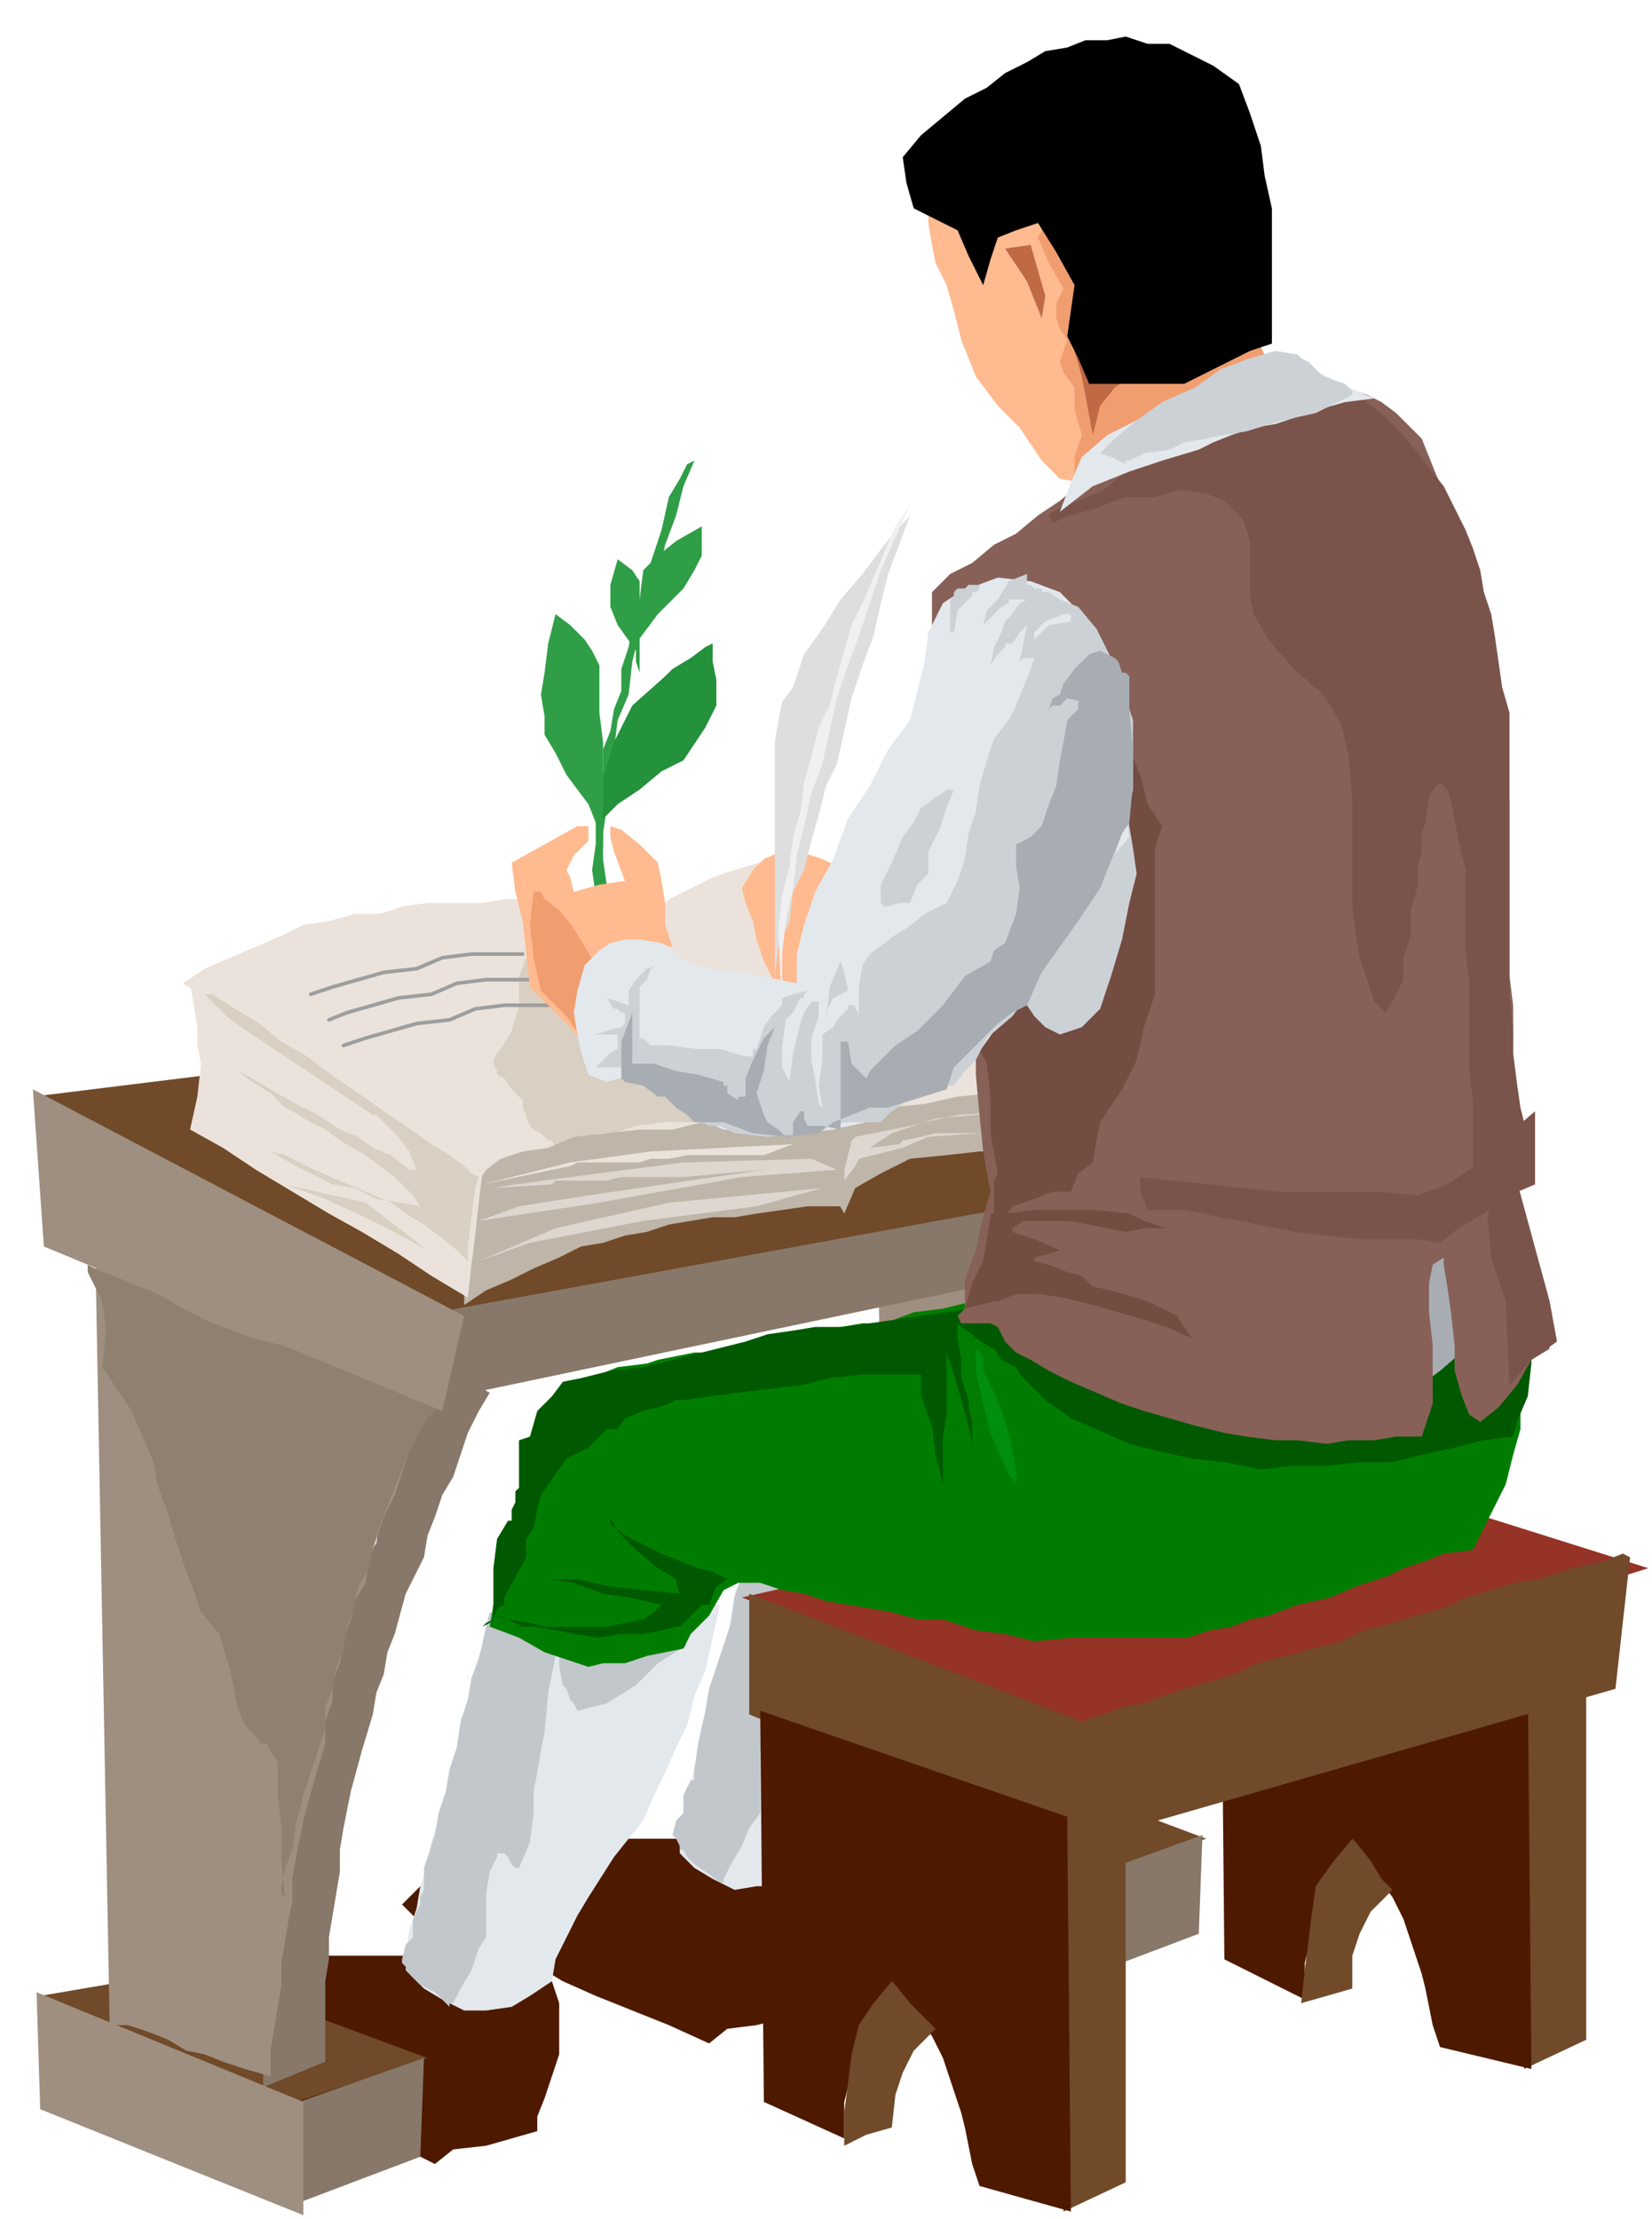
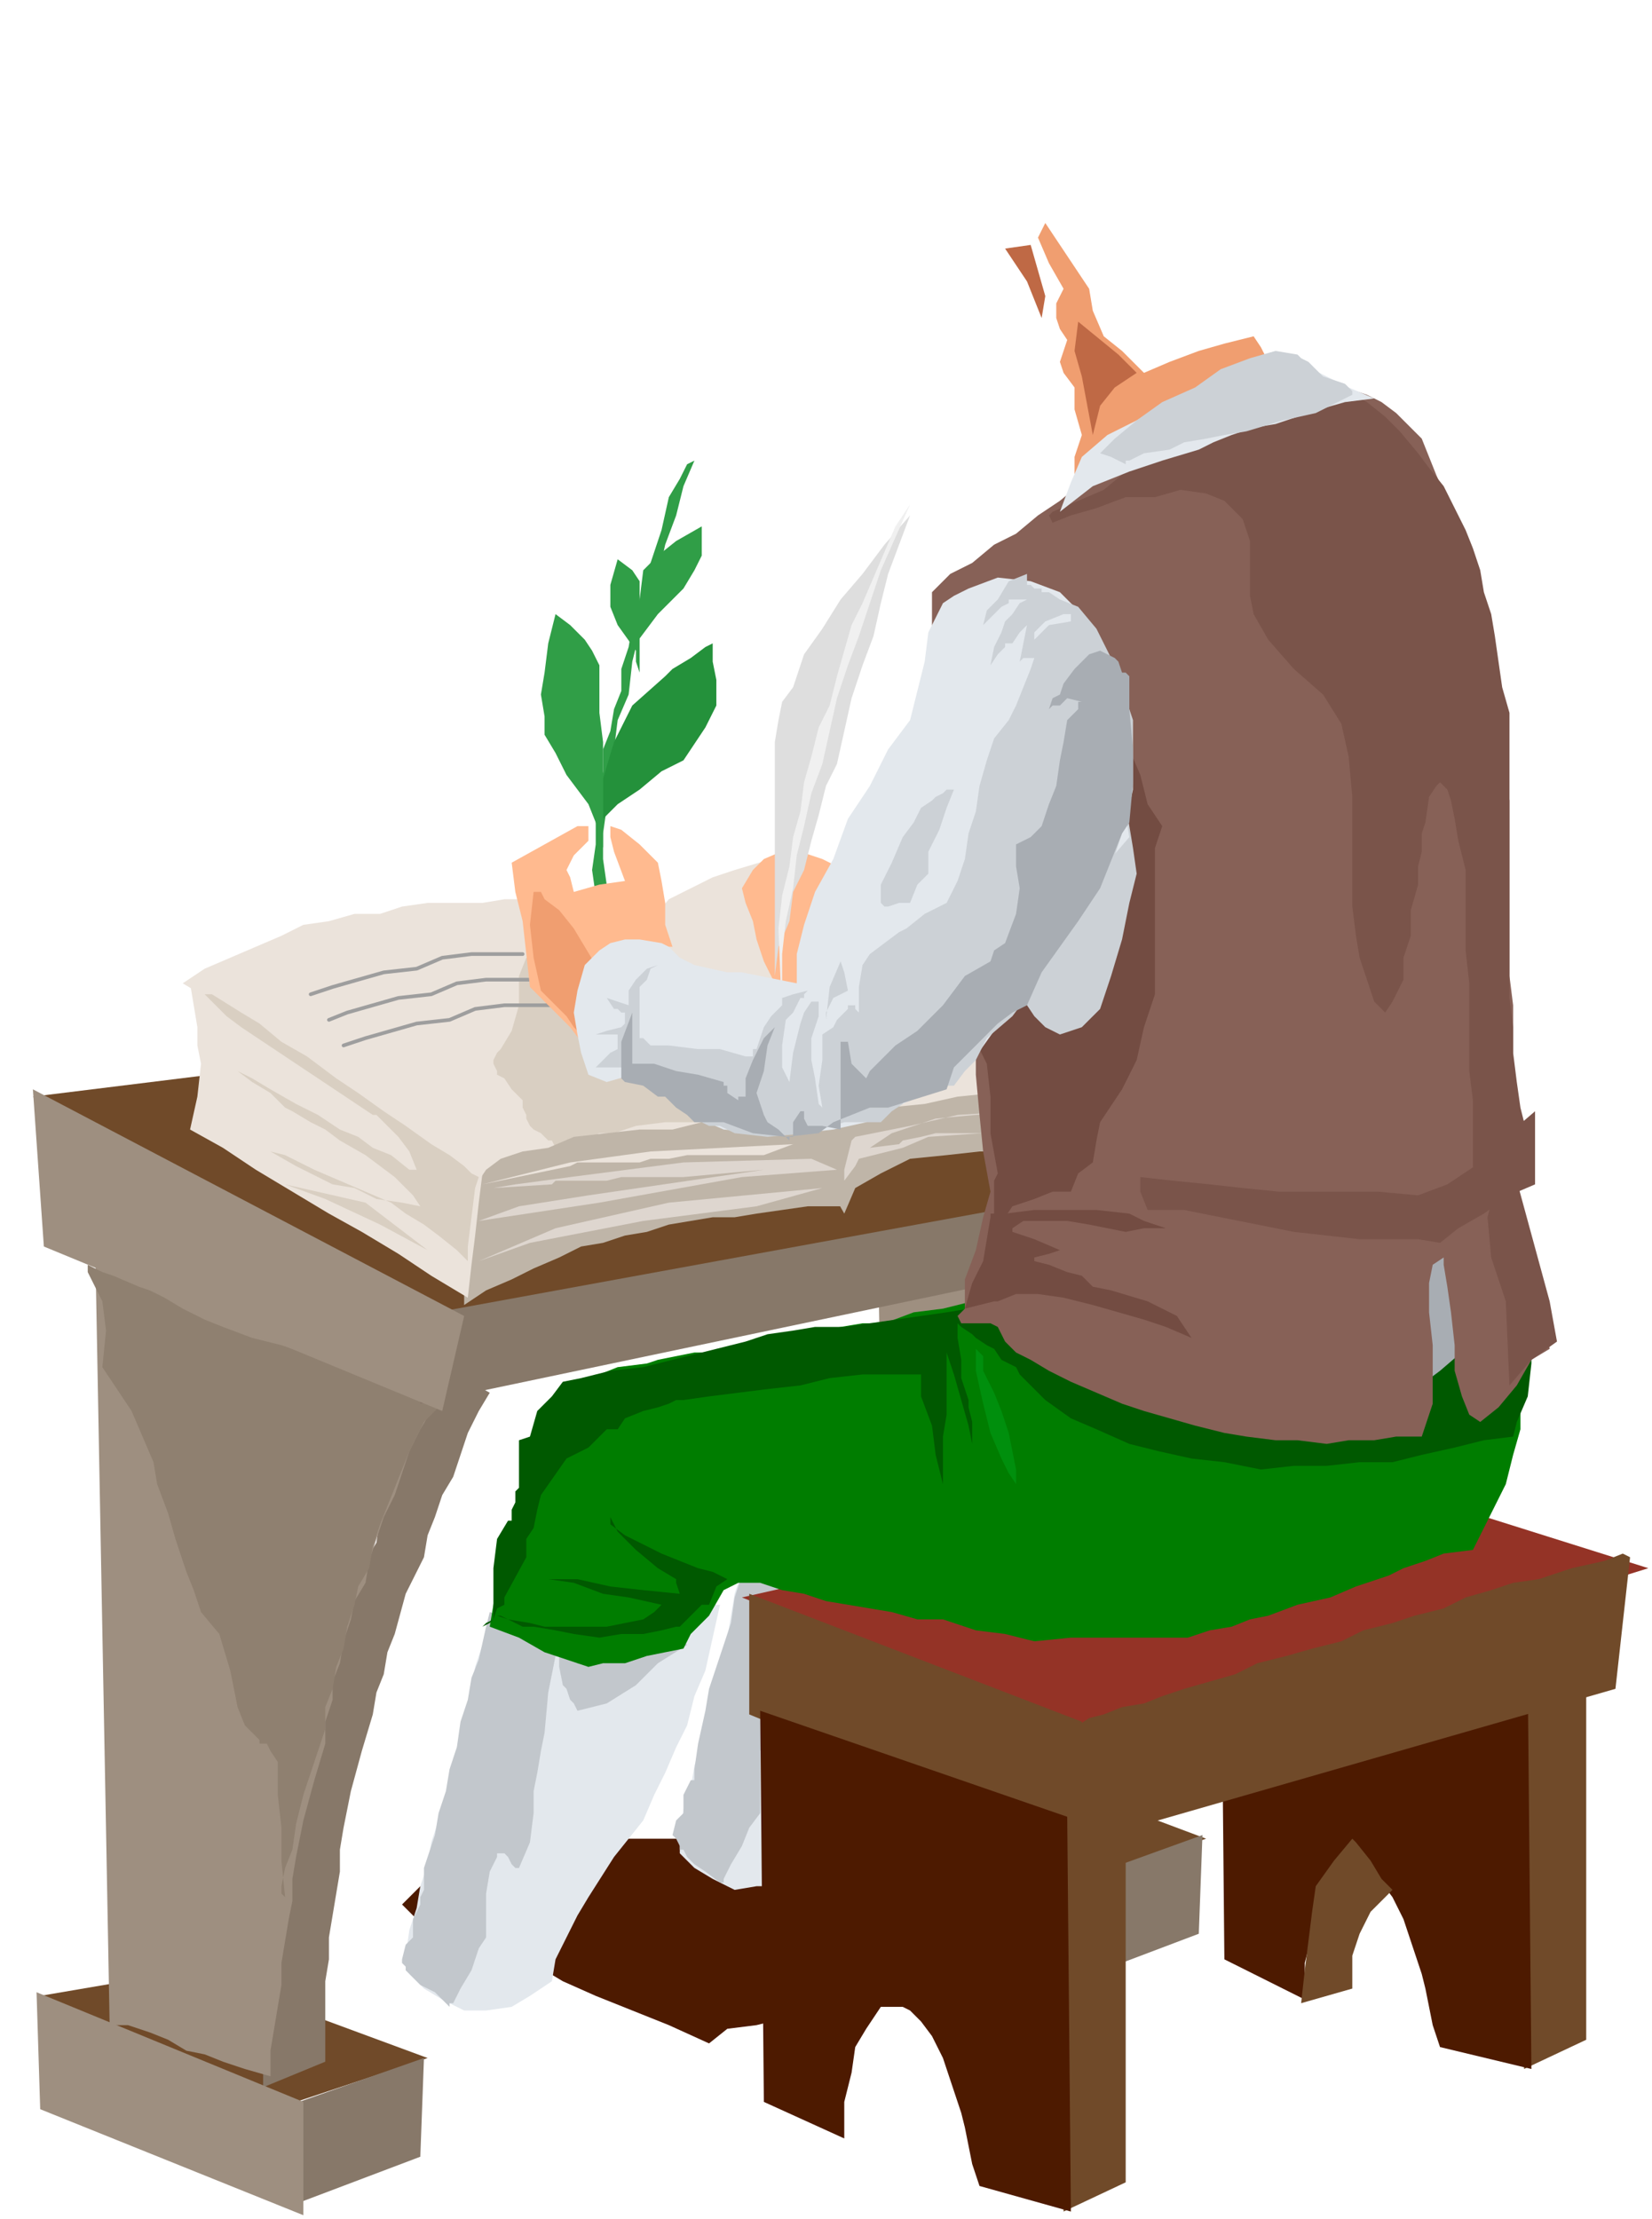
<svg xmlns="http://www.w3.org/2000/svg" fill-rule="evenodd" height="98.059" preserveAspectRatio="none" stroke-linecap="round" viewBox="0 0 452 607" width="73.03">
  <style>.brush1{fill:#704a29}.pen1{stroke:none}.brush2{fill:#877869}.brush3{fill:#9e8f80}.brush4{fill:#4d1a00}.brush5{fill:#e3e8ed}.brush9{fill:#ffba8f}.brush10{fill:#f09e70}.brush13{fill:#ebe3db}.brush14{fill:#bfb5a8}.brush15{fill:#ded6cf}.brush17{fill:#005900}.brush18{fill:#a8adb3}.brush20{fill:#734c42}.brush21{fill:#7a544a}.brush22{fill:#ccd1d6}.brush23{fill:#d9cfc2}.brush24{fill:#309e47}.pen3{stroke:none}</style>
  <path class="pen1 brush1" d="m266 479 64 24-39 13-67-30 42-7z" />
  <path class="pen1 brush2" d="m347 320-3 5-2 6-2 6-2 6-3 5-2 6-2 5-1 6-5 10-3 11-2 5-1 6-2 5-1 6-3 10-3 11-2 5-1 5-1 6v6l-1 6-1 6-1 6v6l-1 6v22l-17 7v-15l1-8 1-6v-7l1-6 1-6 2-6v-7l2-6 1-6 2-6 1-6 2-6 1-6 2-5 1-6 2-6 1-6 2-6 1-6 3-6 1-6 3-5 1-7 2-6 1-6 2-6 1-7 3-6 1-6 3-6 8 4 9 5z" />
  <path class="pen1 brush3" d="m239 277 4 216h5l6 2 5 2 5 3 5 2 5 2 6 1 7 2v-7l1-6 1-6 1-6v-6l1-6 1-6 1-5v-6l1-6 1-5 1-5 3-11 3-10v-6l2-6v-5l2-5 1-6 2-6 1-5 3-5 1-6 2-6 2-6 3-6 2-6 2-6 3-6 3-5-3-7-3-7-6-3-6-2-5-2-5-2-11-5-10-3-6-3-5-2-6-2-5-2-11-5-10-3z" />
  <path class="pen1 brush2" d="m328 529-37 14 2-28 36-13-1 27z" />
  <path class="pen1 brush3" d="m296 545-72-29-1-31 73 30v30z" />
  <path class="pen1 brush1" d="M434 457v101l-17 8-3-103 20-6z" />
  <path class="pen1 brush4" d="m419 566-25-6-2-6-1-5-1-5-1-4-3-9-2-6-3-6-3-4-3-3-2-1h-6l-4 6-3 5-1 7-2 8v10l-22-11-1-106 84 28 1 108z" />
  <path class="pen1 brush1" d="m381 517-6 6-3 6-2 6v9l-7 2-7 2 1-9 1-8 1-8 1-7 5-7 5-6 1 1 4 5 3 5 3 3z" />
-   <path class="pen1 brush4" d="m147 538 4 4 2 6v14l-2 6-2 6-2 5v4l-7 2-7 2-9 1-5 4-6-3-6-2-5-2-5-2-11-4-10-4-11-6-10-4-11-4-10-3-2-6v-4l1-4 3-3 3-3 5-2 6-1h83l7 1 7 2z" />
  <path class="pen1 brush4" d="m222 505 4 4 2 6v14l-2 5-2 6-2 5v5l-7 2-8 2-8 1-5 4-11-5-10-4-10-4-9-4-10-6-10-4-10-4-10-3-4-4 5-5 9-6 7-5 7-1h9l5-1h56l7 1 7 1z" />
  <path class="pen1 brush1" d="m52 539 65 24-39 13-67-30 41-7z" />
  <path class="pen1 brush5" d="m197 439-2 9-2 9-3 7-2 8-3 6-3 7-3 6-3 7-8 10-7 11-3 5-3 6-3 6-1 6-6 4-5 3-7 1h-6l-6-3-5-3-4-4-1-5 1-7 2-6 1-6 2-6 1-6 2-6 2-6 2-5v-6l2-6 1-6 2-6 1-7 2-6 2-6 3-6h12l5 1h6l6 1h20l7-1h4zm74-34-2 9-1 9-3 7-2 8-4 6-3 7-3 6-3 7-4 5-4 6-3 5-3 6-4 5-3 6-3 6-1 6-6 3-5 4h-7l-6 1-6-3-5-3-4-4v-5l1-7 2-6 1-6 2-6 1-6 2-6 1-6 2-5 1-6 1-6 1-6 2-6 1-7 2-6 2-6 3-6h23l6 1h20l7-1h4z" />
  <path class="pen1" d="m188 450-8 5-6 6-8 5-8 2-1-2-1-1-1-3-1-1-1-5v-4h8l8 1 8-1 8-2h1v-1h1l1 1zm-36 3-2 10-1 11-1 5-1 6-1 5v6l-1 8-3 7h-1l-1-1-1-2-1-1h-2v1l-2 4-1 6v12l-2 3-2 6-3 5-2 4h-1v1l-4-4-4-2-1-1-1-1-1-1-1-1v-1l-1-1v-1l1-4 2-2v-5l2-4v-2l1-2v-6l3-9 1-6 2-6 1-6 2-6 1-7 2-6 1-6 2-5 2-9 1-4 3 1 3 1 1 2 3 2 3 2 2 2h1l2 2zm74-34-1 5-1 5-1 6v6l-1 5-1 5-1 6v6l-1 7-3 7h-1l-1-1-1-1v-1h-3l-2 5v17l-3 4-2 5-3 5-2 4v1h-1l-4-3-3-2-1-1-1-1-1-2h-1v-1l-1-2-1-1 1-4 2-2v-5l2-4h1v-3l1-7 2-9 1-6 2-6 2-6 2-6 1-7 2-6 1-6 2-4 2-9 1-4h2l3 1 1 2 3 2 3 2 2 2h2l1 2z" style="fill:#c2c7cc" />
  <path class="pen1 brush2" d="m134 381-3 5-3 6-2 6-2 6-3 5-2 6-2 5-1 6-5 10-3 11-2 5-1 6-2 5-1 6-3 10-3 11-1 5-1 5-1 6v6l-1 6-1 6-1 6v6l-1 6v22l-17 7v-15l1-8 1-6v-7l1-6 1-6 2-6v-7l2-6 1-6 2-6 1-6 2-6 1-6 2-5 1-6 2-6 1-6 2-6 1-6 3-6 1-6 3-5 1-7 2-6 1-6 2-6 1-7 3-6 1-6 3-6 8 4 9 5z" />
  <path class="pen1 brush3" d="m26 338 4 216h5l6 2 5 2 5 3 5 1 5 2 6 2 7 2v-7l1-6 1-6 1-6v-6l1-6 1-6 1-5v-6l1-6 1-5 1-5 3-11 3-10v-6l2-6v-5l2-5 1-6 2-6 1-5 3-5 1-6 2-6 2-6 3-6 2-6 2-6 3-6 3-5-3-7-3-7-6-3-6-2-5-2-5-2-11-5-10-4-6-3-5-2-6-2-5-2-11-4-10-3z" />
  <path class="pen1" style="fill:#8f8070" d="m28 374 4 6 4 6 3 7 3 7 1 6 3 8 2 7 3 9 2 5 2 6 5 6 3 10 1 5 1 5 2 5 4 4v1h2l1 2 2 3v9l1 9v9l1 10-1-1v-2l1-5 2-5 1-7 2-8 3-9 3-9v-6l2-5 1-6 2-5 1-6 2-6 1-5 3-5 1-6 2-6 2-5 2-5 4-10 4-8 4-4-4-7 1-1h1l-7-1-8-1-9-2-8-2-9-3-8-2-8-3-5-2-6-3-5-3-4-2-3-1-7-3-3-1-4-2v2l1 2 3 6 1 8-1 10z" />
  <path class="pen1 brush2" d="m281 321-166 38v25l162-34v-5l1-9 1-10 2-5z" />
  <path class="pen1" style="fill:#943326" d="m451 429-151 47-97-39 159-36 89 28z" />
  <path class="pen1 brush1" d="m9 300 251-31 40 57-186 34-2-1-3-2-6-4-6-3-9-5-8-5-10-5-9-5-10-6-10-6-9-5-7-4-7-5-5-2-4-2z" />
-   <path class="pen1 brush9" d="m294 25 10 2 11 3 9 6 9 8 1 6 1 7 1 7 2 7v7l2 8v7l2 8-8 4-7 6-8 7-8 7-8 5-7 2-6-1-5-5-6-9-6-6-3-4-3-4-2-5-2-5-2-8-2-7-3-6-1-5-1-6v-9l1-5 1-5 2-5 8-6 8-5 10-1h10z" />
  <path class="pen1 brush10" d="m284 65 3 7 4 7-2 4v4l1 3 2 3-1 3-1 3 1 3 3 4v6l2 7-2 6v8l8-1 9-1 8-2 8-2 6-4 7-3 5-5 6-4-1-5-2-5-3-6-2-3-8 2-7 2-8 3-7 3-6-6-5-4-3-7-1-6-6-9-6-9-1 2-1 2z" />
  <path class="pen1" d="m275 68 6 9 4 10 1-6-2-7-2-7-7 1zm20 20-1 8 2 7 3 16 2-8 4-5 6-4-5-5-11-9z" style="fill:#bf6945" />
-   <path class="pen1" style="fill:#000" d="m247 43 1 7 2 7 6 3 6 3 3 7 4 8 2-7 2-6 5-2 6-2 5 8 5 9-1 7-1 7 3 6 3 7h26l6-3 6-3 6-3 6-2V57l-2-9-1-8-3-9-3-8-7-5-6-3-6-3h-6l-6-2-5 1h-6l-5 2-6 1-5 3-6 3-5 4-6 3-6 5-6 5-5 6z" />
  <path class="pen1 brush13" d="m215 315 7-3 7-1 7-2 7-1 7-3 7-1 7-2 7-1 8 1 9 1-4-7-3-7-4-7-3-6-3-7-3-6-3-7-3-6-11-6-10-4-10-3-9-1-11-1-10 3-6 2-6 3-6 3-5 6 1 2 4 8 3 4 3 6 4 6 4 6 3 5 3 6 3 5 3 5 4 7 2 3z" />
  <path class="pen1 brush14" d="m231 332 3-7 7-4 8-4 10-1 9-1h18l9 1-3-5v-5l-1-5-1-4h-9l-9 2-10 1-9 2-10 1-10 2-9 1-8 2 2 6 5 6 4 5 4 7z" />
  <path class="pen1 brush15" d="m234 311 15-3 13-3 16-1-22 2-12 4-6 4 8-1 1-1 5-1 4-1h13l-15 1-7 3-12 3-1 2-3 4v-3l1-4 1-4 1-1z" />
  <path class="pen1" style="fill:#007d00" d="M416 353v16l1 5-1 8v9l-2 7-2 8-4 8-5 10-8 1-5 2-6 2-4 2-9 3-7 3-9 2-8 3-5 1-5 2-6 1-6 2h-32l-10 1-8-2-8-1-9-3h-7l-7-2-6-1-6-1-6-1-6-2-6-1-6-2h-6l-4 2-4 7-5 5-2 4-10 2-6 2h-6l-4 1-6-2-6-2-7-4-8-3 1-6 1-6 1-5 2-4 2-9 2-6 1-7 2-6 1-5 3-3 5-7 9-5 5-2 8-1 3-1 5-1 5-1h6l5-2h6l6-2h6l5-2 6-1 6-1h6l8-3 8-1 8-2 9-1 9-1h61l8-1h63z" />
  <path class="pen1 brush17" d="m414 393-8 1-8 2-9 2-8 2h-9l-9 1h-9l-9 1-10-2-9-1-9-2-8-2-9-4-7-3-7-5-5-5-2-2-1-2-2-1-2-1-2-3-2-1-3-2-1-1-3-2-1-1v4l1 6v5l2 6v2l1 4v6l1 2-1-2-1-5-2-7-2-7-2-6v-4 21l-1 6v13l-2-8-1-8-3-8v-6h-16l-9 1-8 2-9 1-8 1-8 1-7 1h-2l-2 1-3 1-4 1-5 2-2 3h-3l-1 1-2 2-2 2-6 3-7 10-1 4-1 5-2 3v5l-6 11v2l-2 1-1 3-1 1-2 1 1-1 2-1v-14l1-8 3-5h1v-3l1-2v-3l1-1v-13l3-1 2-7 4-4 3-4 5-1 8-2 9-1 28-7 6-2 7-1 6-1h8l7-1 7-1 7-1 7-1 6-1 7-1h2l3 1 2 2 5 5 4 4 5 2 1 2 4 2 2 1 5 2h5l6 1h5l6 1h5l4 1h13l9-1 10-1 9-2 9-2 7-3 6-2h4v-1l2-2 5-1 5-1h3v2h1v6l-1 9-3 7-1 4z" />
  <path class="pen1 brush18" d="m417 332-2 7-2 8-2 7-2 9-8 6-7 6-8 6-7 7-8-3-7-1-8-2-7-1-9-2-7-1-8-2-6-1-8-3-7-2-6-3-6-3-10-8-7-9 1-1h4l6-1h10l5-1 5-1h13l6-1 6-1h14l6-1 7-1 6-1h7l5-1 6-1h12l8-2 8-1 4-1h3z" />
  <path class="pen1" style="fill:#876157" d="m302 128-6 4-6 5-6 4-6 5-6 3-6 5-6 3-5 5v9l1 11 1 9 2 11v10l1 11 1 10 2 11v9l1 11 1 9 2 11v10l1 11 1 10 2 11-2 7-2 9-3 8v8l-2 2 1 2h8l2 1 2 4 3 3 4 2 5 3 6 3 7 3 7 3 6 2 7 2 7 2 8 2 6 1 8 1h6l8 1 6-1h7l6-1h7l1-3 2-6v-16l-1-9v-8l1-5 3-2v2l1 6 1 7 1 9v7l2 7 2 5 3 2 5-4 5-6 4-7 5-3-2-10-2-9-3-10-1-9-1-8v-7l-1-7v-34l-1-8v-48l-1-7-1-7-1-7-1-6-1-7-1-7-1-6-1-6-2-7-2-6-2-6-1-6-5-11-4-10-7-7-4-3-4-2-3-1-6-2-7-2-8 3-7 3-7 3-7 3-8 3-6 3-7 3-6 4z" />
  <path class="pen1 brush20" d="M316 232v40l-3 9-2 9-4 8-6 9-1 5-1 6-4 3-2 5h-5l-5 2-6 2-2 3h-1v2l-2-3v-9l1-2-2-11v-10l-1-9-4-8h-1v-10l1-6 2-5 1-6 2-5 2-5 3-3 3-6 6-5 5-5 5-4 3-5 4-5 2-6 2-6 3 4 3 7 2 8 4 6-2 6z" />
  <path class="pen1 brush21" d="m288 143 5-2 7-2 8-3h8l7-2 7 1 5 2 5 5 1 3 1 3v15l1 5 4 7 7 8 8 7 5 8 2 9 1 11v30l1 8 1 6 2 6 2 6 3 3 2-3 3-6v-6l2-6v-7l2-7v-5l1-4v-5l1-3 1-7 2-3 1-1 2 2 1 3 1 5 1 6 2 8v22l1 9v24l1 8v18l1 6 1-3 5-3 4-3h5l-1-3v-2l-2-8-1-7-1-8v-7l-1-8v-78l-2-7-1-7-1-7-1-6-2-6-1-6-2-6-2-5-3-6-3-6-4-5-3-4-5-6-4-4-5-4-5-3h-11l-6 1-5 2-6 1-6 2-6 1-3 2-3 1-3 4-3 2-2 3-7 3-6 5-7 3-7 3-1 1 1 2z" />
  <path class="pen1 brush5" d="m376 109-8 1-7 2-6 2-6 2-6 1-6 2-5 2-4 2-10 3-9 3-10 4-9 7 3-8 3-7 7-6 8-4 7-4 7-3 6-3 7-3 6-2 7-2 6 2 6 3 6 3 7 3z" />
  <path class="pen1 brush22" d="m301 124 3 1 4 2v-1 1-1h1l4-2 7-1 4-2 6-1 5-1 6-1 10-3 9-2 6-3 4-2v-1l-1-1-1-1-3-1-3-1-2-2-2-2-2-1-1-1-6-1-7 2-8 3-7 5-9 4-7 5-6 5-4 4z" />
  <path class="pen1 brush13" d="M229 306h-20l-6 1h-6l-6 1-6 1-6 2-6 1-6 2-6 1-6 2-6 1-6 2-6 1-6 3-11-9-9-6-10-7-9-6-10-7-10-6-6-4-5-3-6-4-5-3 6-4 7-3 7-3 7-3 6-3 7-1 7-2h7l6-2 7-1h15l6-1h16l9 1 9 5 10 6 1 1 6 6 7 7 9 9 8 8 8 8 5 6 3 3z" />
  <path class="pen1 brush23" d="m144 262-2 5v8l-2 7-3 5-1 1-1 2v1l1 2v1l2 1 2 3 3 3v2l1 2v1l1 2 1 1 2 1 2 2h1l1 2 3-1 5-1 4-2h4l6-2 8-1h15l-3-4-4-3-6-3-4-2-4-4-4-4-4-5-3-2-4-7-5-3-5-4-5-3h-1l-1-1z" />
  <path fill="none" d="M143 261h-14l-8 1-7 3-9 1-7 2-7 2-6 2m63-4h-15l-8 1-7 3-9 1-7 2-7 2-5 2m63-4h-15l-8 1-7 3-9 1-7 2-7 2-6 2" style="stroke:#9e9e9e;stroke-width:1;stroke-linejoin:round" />
  <path class="pen3 brush24" d="m190 126-3 7-2 8-3 8-2 9-3 7-2 8-2 8-1 9-3 7-1 8-2 8v8l-1 7v7l1 7 2 8-4-2-1-3-1-7 1-7v-10l2-10v-6l2-5 1-6 2-5v-6l2-6 1-6 2-6 3-11 3-9 2-9 3-5 2-4 2-1z" />
  <path class="pen3 brush9" d="m184 259-2-6v-6l-1-6-1-5-5-5-5-4-3-1v3l1 4 3 8-7 1-7 2-1-4-1-2 2-4 4-4v-4h-3l-9 5-9 5 1 8 2 8 1 9 1 9 7 7 4 4 3 4 6 7v-2l3-4 2-6 4-6 3-7 3-5 2-3h2z" />
  <path class="pen3 brush10" d="m163 264-3-5-3-5-4-5-4-3-1-2h-2l-1 9 1 9 2 9 7 7 2 3 3 3v-1h1v-18l1-2 1 1z" />
  <path class="pen3" style="fill:#24913b" d="M195 176v5l1 5v7l-3 6-6 9-6 3-6 5-6 4-4 4v-11l3-10 5-10 9-8 2-2 5-3 4-3 2-1z" />
  <path class="pen3 brush24" d="m165 203-1-8v-13l-2-4-2-3-4-4-4-3-2 8-1 8-1 6 1 6v5l3 5 3 6 6 8 2 5 2 7v-29zm10-33v-11l-2-3-4-3-2 7v6l2 5 5 7v3l1 3v-14z" />
  <path class="pen3 brush24" d="m187 161 3-5 2-4v-8l-7 4-5 4-4 4-1 8-1 2v10l6-8 7-7z" />
  <path class="pen3 brush9" d="m241 244-8-5-8-4-9-3-7 3-3 3-3 5 1 4 2 5 1 5 2 6 3 6 3 8v-2l2-4 3-6 5-5 4-6 4-5 4-4 4-1z" />
  <path class="pen3" style="fill:#dedede" d="m249 141-7 8-6 8-6 7-5 8-5 7-3 9-3 4-1 5-1 6v64l1-8 3-7 1-8 3-6 2-8 2-7 2-8 3-6 2-9 2-9 3-9 3-8 2-9 2-8 3-8 3-8z" />
  <path class="pen3" style="fill:#f0f0f0" d="m249 138-4 9-4 9-3 9-3 9-3 8-3 9-2 9-2 9-3 8-2 9-2 8-1 9-2 9-1 9v18l-1-25 1-9 2-8 1-8 2-7 1-8 2-7 2-8 3-6 2-8 2-7 2-7 3-6 3-7 3-7 3-7 4-6z" />
  <path class="pen3 brush14" d="M229 310v14l1 6h-9l-7 1-7 1-6 1h-6l-6 1-6 1-6 2-6 1-6 2-6 1-6 3-7 3-6 3-7 3-6 4v-9l2-8 1-9 1-8 2-3 4-3 6-2 7-1 7-3 9-1 9-1h9l8-2 9-1h19l5 1 2 1 2 2z" />
  <path class="pen3 brush13" d="m128 355-10-6-9-6-10-6-9-5-10-6-10-6-9-6-9-5 2-9 1-9-1-5v-5l-1-6-1-6 9 6 11 6 9 7 11 7 9 6 11 6 9 7 11 7-1 8-1 9-1 8-1 9z" />
  <path class="pen3 brush3" d="M127 360 9 298l3 43 109 45 6-26z" />
  <path class="pen3 brush2" d="m115 590-37 14 1-28 37-13-1 27z" />
  <path class="pen3 brush3" d="m83 606-72-29-1-32 73 30v31z" />
  <path class="pen3 brush1" d="m446 426-4 36-153 44v-31l1-1 5-2 3-2 4-1 5-2 6-1 5-2 6-2 7-2 7-2 6-3 8-2 7-2 8-2 6-3 8-2 6-2 8-2 6-3 7-2 6-2 7-1 9-3 9-2 5-2 2 1z" />
  <path class="pen3 brush1" d="m297 507-1-36-91-35v33l92 38z" />
  <path class="pen3 brush1" d="M308 495v102l-17 8-3-103 20-7z" />
  <path class="pen3 brush4" d="m293 605-25-7-2-6-1-5-1-5-1-4-3-9-2-6-3-6-3-4-3-3-2-1h-6l-4 6-3 5-1 7-2 8v10l-22-10-1-107 84 29 1 108z" />
  <path class="pen3 brush21" d="m388 327-11-1h-27l-10-1-9-1-10-1-9-1v4l2 5h10l10 2 10 2 10 2 9 1 9 1h16l6 1 5-4 7-4 7-5 7-3v-20l-7 6-8 8-9 6-8 3z" />
  <path class="pen3 brush22" d="m302 190 1 6 1 6 1 6 2 6 1 6 1 6 1 6 1 7-2 8-2 10-3 10-3 9-5 5-6 2-4-2-3-3-4-6-3-6-2-7v-6l-2-6v-6l-1-7-1-6-1-6v-6l-1-7-1-6-1-6v-6l-1-6-1-6-1-6v-6l9 5 10 6 10 6 10 6z" />
-   <path class="pen3 brush1" d="m256 555-6 6-3 6-2 6-1 9-7 2-6 3v-9l1-8 1-8 2-8 4-6 5-6 1 1 4 5 4 4 3 3z" />
  <path class="pen3 brush5" d="m258 165 3-2 4-2 8-3 9 1 8 3 7 7 2 3 3 6 2 6 2 7 1 7 1 10v15l1 6-6 7-4 8-6 8-4 8-6 7-5 8-6 7-5 7-7 5-7 5-8 4-8 4-9 2-9 1h-11l-10-1-7-3-6-4-6-5-6-3-7 2-5-2-2-6-1-5-1-6 1-6 2-7 4-4 3-2 4-1h4l6 1 2 1 3 3 4 2 9 2h4l5 1 5 1 5 1v-8l2-8 3-9 5-9 4-11 6-9 5-10 6-8 2-8 2-8 1-8 4-8z" />
  <path class="pen3 brush22" d="m281 157-5 2-3 5-3 3-1 4 2-2 2-2 1-1 2-1v-1h5l-2 1-2 3-2 2-1 3-2 4-1 5 2-3 2-2v-1h2l2-3 2-2-1 5-1 5 1-1h3l-1 3-2 5-2 5-2 4-4 5-2 6-2 7-1 7-2 6-1 7-2 6-3 6-6 3-5 4-2 1-4 3-4 3-2 3-1 6v7l-1-1v-1h-2v1l-1 1-1 1-1 1-1 2-3 2v7l-1 7 1 6-1-1-1-7-1-5v-6l2-6v-4h-2l-2 3-1 3-2 8-1 8-2-4v-6l1-7 2-2 1-2 1-2h1v-1l1-1-4 1-3 1v2l-3 3-2 3-1 3-1 3h-1v2h-2l-7-2h-6l-8-1h-5l-2-2h-1v-14l2-2 1-3 2-1-3 1-3 3-2 3v4l-3-1-3-1 2 3h1l1 1h1v3l-1 1-4 1-3 1h6v4l-2 1-2 2-1 1-1 1h9v3l4 1 5 3 5 4 4 3h1l1 1 2 1h3l4 2 9 1 11-1 10-3h10l3-3 3-2 1-3h4l3-1 3-1h3l3-4 3-3 3-6 7-6 6-8 3-4 7-6 5-9 3-9 4-8 3-9 2-9v-19l-3-9-3-8-4-8-5-6-5-2-3-2h-2v-1h-2l-1-1h-1v-3z" />
  <path class="pen3 brush5" d="m291 168-5 2-3 3v2l4-4 6-1v-2h-2z" />
-   <path class="pen3 brush22" d="m266 163-4 4-1 6h-1v-9l1-1v-1l1-1h2l1-1h3v1l-1 1h-1v1z" />
  <path class="pen3 brush18" d="m301 178-3 1-4 4-3 4-1 3-2 1-1 3 1-1h2l2-2 4 1h-1v2l-3 3-1 6-1 5-1 7-2 5-2 6-3 3-4 2v6l1 6-1 7-3 8-3 2-1 3-7 4-6 8-7 7-6 4-1 1-1 1-2 2-2 2-1 1-1 2-4-4-1-6h-2v24l-5-1h-4l-1-2v-2h-1l-2 3v4h-1v1l-3-3-3-2-1-2-2-6 2-6 1-7 2-5-3 3-3 6-2 5v5h-2v1l-3-2v-2h-1v-1l-7-2-6-1-6-2h-6v-14l-3 8v10l1 1 5 1 4 3h2l3 3 3 2 2 2h8l8 3 9 1 9-1 4-3 5-2 5-2h5l16-5 2-6 6-6 6-6 4-3 2-1 2-1 4-9 5-7 5-7 6-9 2-5 2-5 2-5 2-3 1-11v-9l-1-11v-9l-1-1h-1l-1-3-1-1-4-2z" />
  <path class="pen3 brush22" d="m261 216-2 5-2 6-3 6v6l-3 3-2 5h-3l-3 1h-1l-1-1v-5l3-6 3-7 3-4 2-4 3-2 1-1 2-1 1-1h2zm-35 63 1-9 3-7 1 3 1 5-2 1-2 1-1 2-1 2v2z" />
  <path class="pen3 brush21" d="m415 323 9 33 2 11-7 5-6 7-1-23-4-12-1-11 2-8 6-2z" />
  <path class="pen3 brush20" d="m275 332 8-1h17l9 1 4 2 6 2h-6l-5 1-5-1-5-1-6-1h-12l-3 2v1l6 2 7 3-3 1-4 1v1l4 1 5 2 4 1 3 3 5 1 10 3 8 4 4 6-7-3-6-2-7-2-7-2-8-2-7-1h-6l-5 2h-1l-4 1-4 1 2-7 3-6 1-6 1-6v-1h4z" />
  <path class="pen3 brush17" d="m199 432-4-2-4-1-5-2-5-2-6-3-4-2-4-3v-2l2 4 5 5 6 5 5 3v1l1 3-10-1-9-1-9-2h-8l7 1 8 3 7 1 9 2-2 2-3 2-5 1-5 1h-17l-4-1-6-1-3-1h1l6 3h3l6 1 5 1 7 1 6-1h6l5-1 4-1h1l3-3 3-3h2l2-5 3-2z" />
  <path class="pen3" style="fill:#008f0d" d="m267 369 1 1 1 1v4l3 6 2 5 2 6 2 10v4l-2-3-2-4-3-7-2-8-2-9v-6z" />
  <path class="pen3 brush23" d="m131 322-2-1-2-2-4-3-5-3-7-5-6-4-7-5-6-4-8-6-7-4-6-5-5-3-8-5h-2l6 6 4 3 36 24h1l3 3 3 3 3 4 2 5h-2l-5-4-5-2-4-3-5-2-6-4-6-3-7-4-5-3-4-2h-1 1l4 3 5 3 4 4 2 1 5 3 4 2 4 3 7 4 8 6 5 5 2 3-5-1-7-1-6-3-6-1-6-3-4-2-7-4-4-1 8 2 8 4 7 3 7 3 7 3 4 3 5 3 4 3 5 4 3 3v-4l1-8 1-8 1-3z" />
  <path class="pen3 brush23" d="m117 342-13-7-15-7-11-4 22 5 17 13z" />
  <path class="pen3 brush13" d="m217 313-39 2-22 3-16 4-8 2 24-5 2-1h17l3-1h5l5-1h21l8-3z" />
  <path class="pen3 brush15" d="m222 317-35 1-31 4-15 2-6 1 16-1 1-1h14l4-1h17l22-2-48 7-19 3-11 4 33-5 39-7 26-2-7-3zm3 8-42 4-31 7-21 9 14-5 31-6 31-4 18-5z" />
</svg>